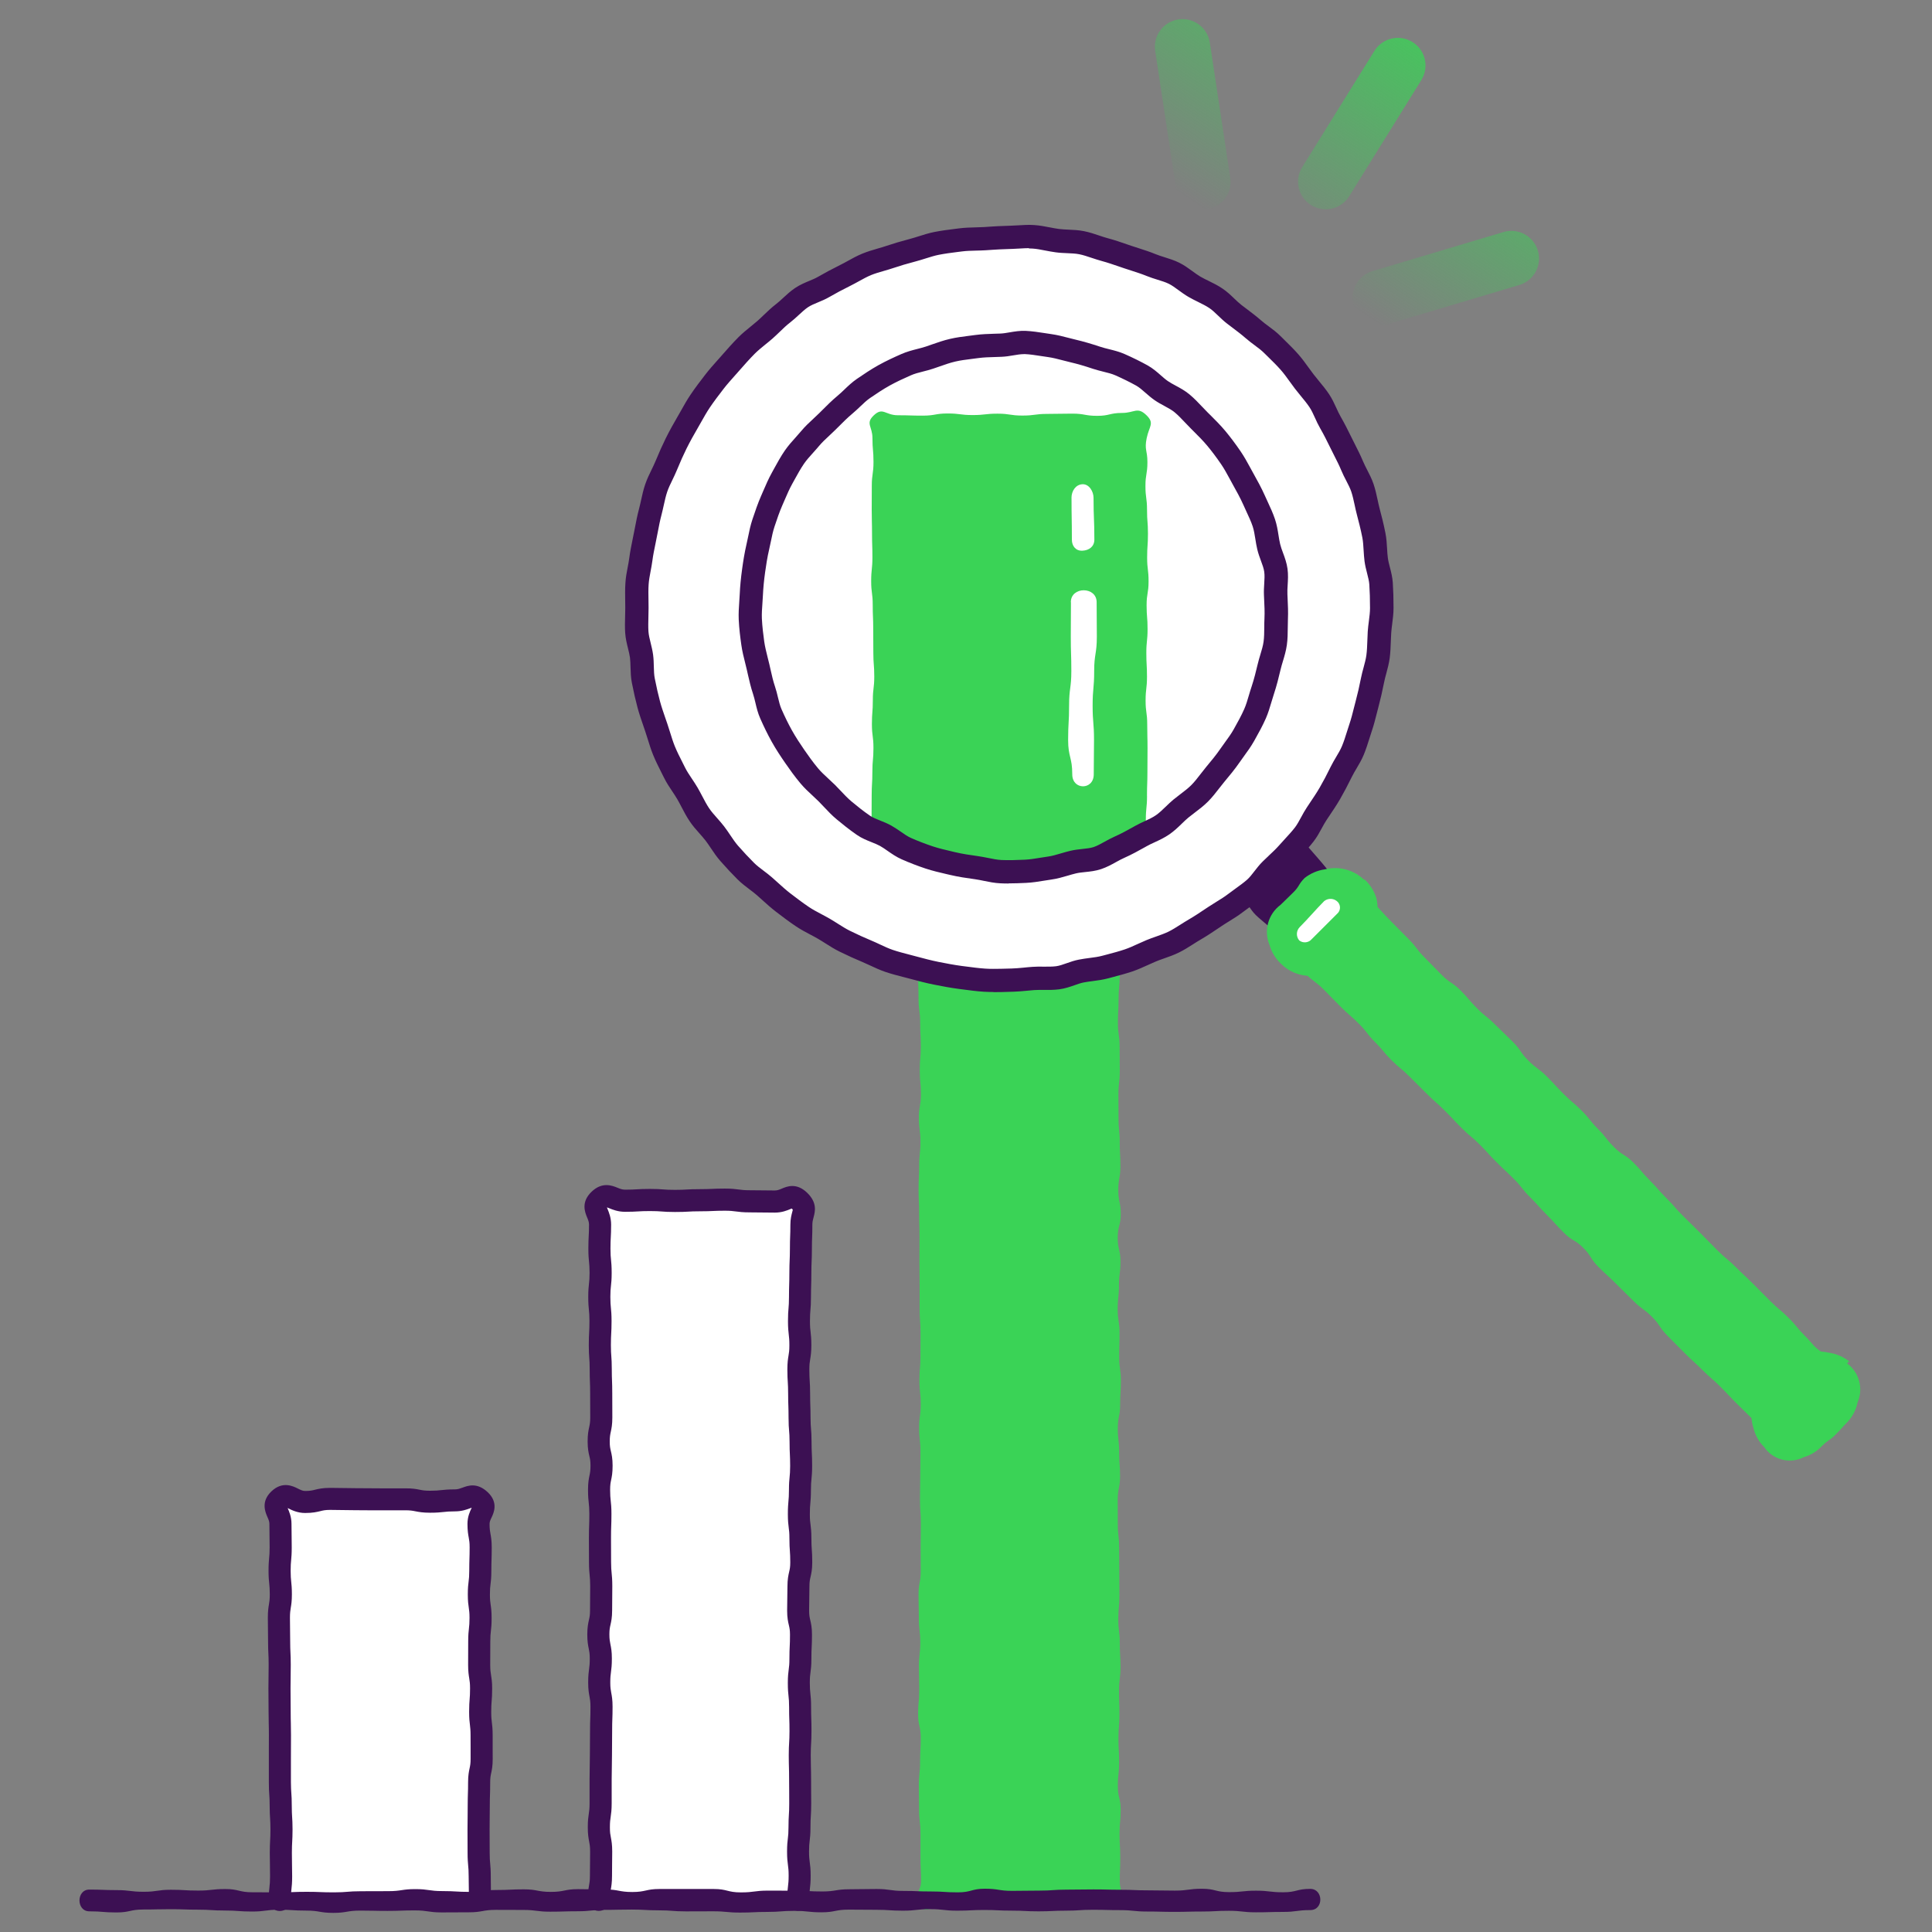
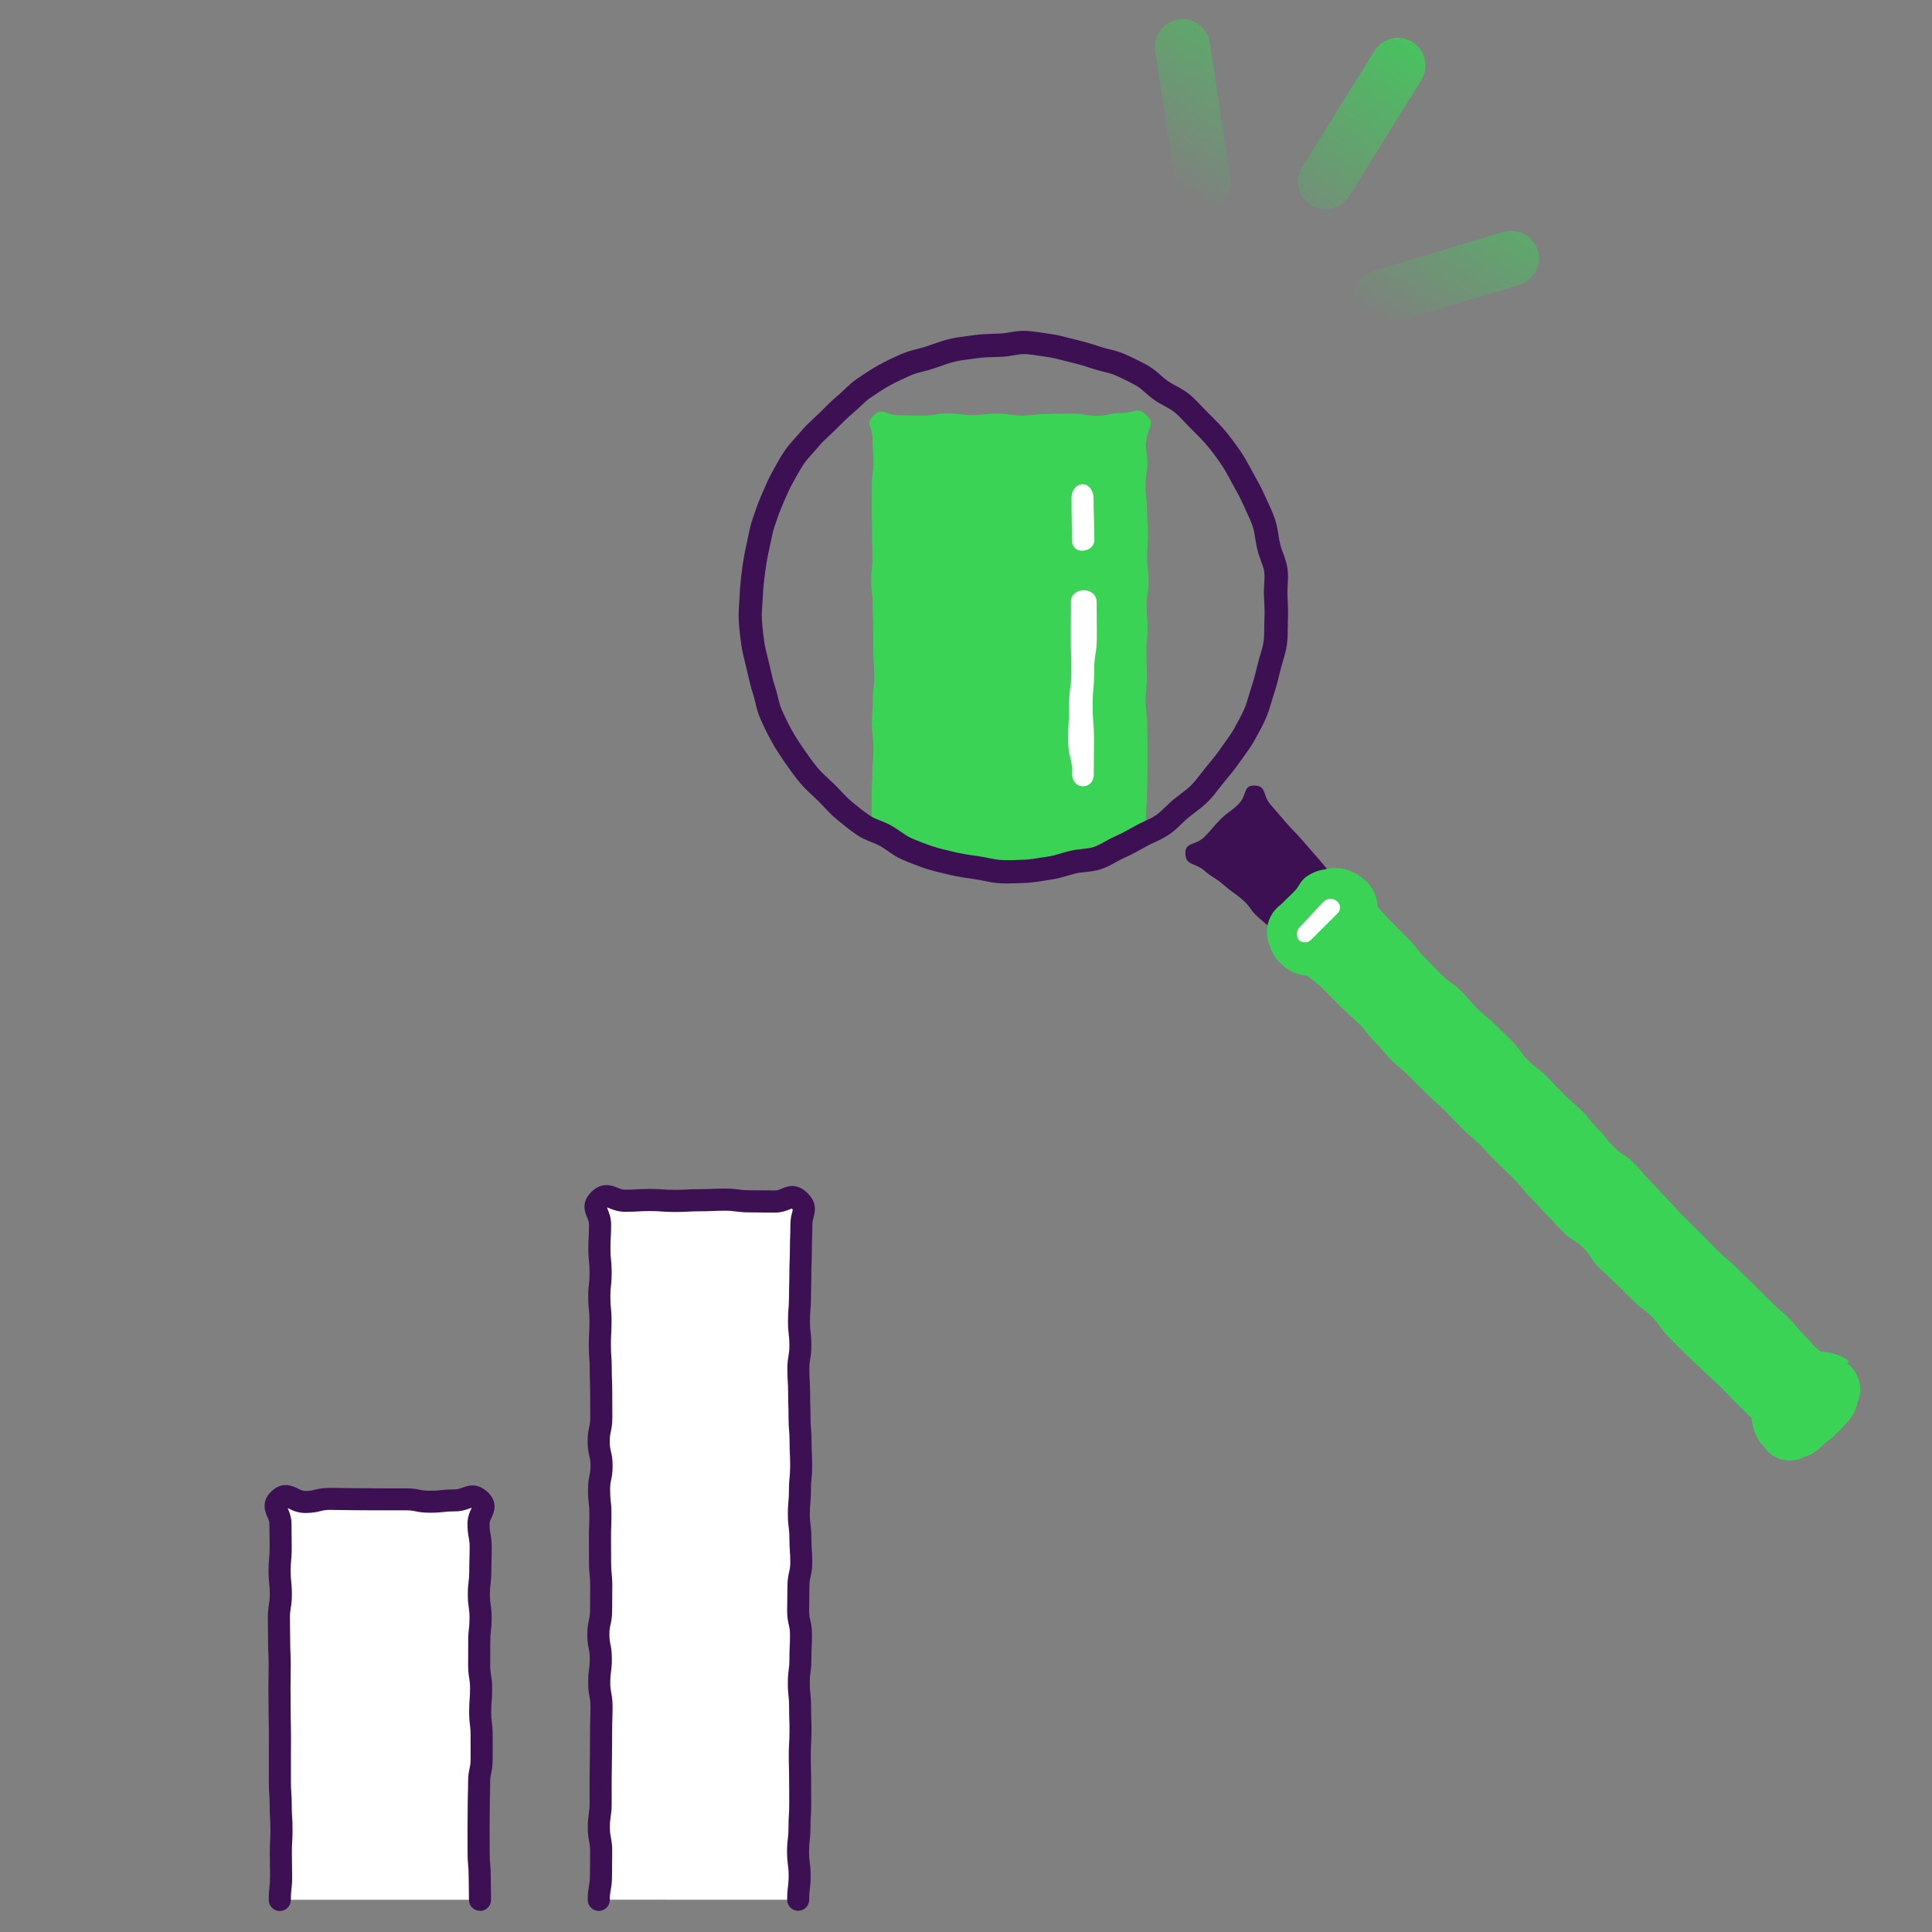
<svg xmlns="http://www.w3.org/2000/svg" xmlns:xlink="http://www.w3.org/1999/xlink" id="uuid-13ecf5b1-3146-4a90-84ea-1c8a49da183d" viewBox="0 0 500 500">
  <rect x="0" y="0" width="500" height="500" fill="#808080" stroke="none" />
  <defs>
    <linearGradient id="uuid-3b81a0a6-705b-435b-ab64-4dac7055b2c1" x1="329.94" y1="66.16" x2="375.72" y2="-3.42" gradientUnits="userSpaceOnUse">
      <stop offset="0" stop-color="#3ad356" stop-opacity="0" />
      <stop offset="1" stop-color="#3ad356" />
    </linearGradient>
    <linearGradient id="uuid-fcbafa7c-e5e4-4a19-a1a5-47404941d99d" x1="298.31" y1="45.35" x2="344.09" y2="-24.23" xlink:href="#uuid-3b81a0a6-705b-435b-ab64-4dac7055b2c1" />
    <linearGradient id="uuid-47455846-7908-4902-870a-59e9098c8768" x1="363.49" y1="88.23" x2="409.27" y2="18.65" xlink:href="#uuid-3b81a0a6-705b-435b-ab64-4dac7055b2c1" />
  </defs>
  <path d="m353.35,236.3c-.1,3.1-2.19,2.29-4.38,4.48s-2.09,2.3-4.28,4.5c-2.19,2.19-1.51,3.89-4.61,3.99s-2.07-2.17-4.42-4.21c-2.35-2.04-2.83-1.47-5.18-3.51-2.35-2.03-2.38-2-4.73-4.04s-1.84-2.62-4.19-4.65c-2.35-2.03-2.55-1.81-4.89-3.85-2.35-2.04-2.66-1.68-5.02-3.72s-4.76-1.23-4.88-4.34c-.12-3.11,2.7-2.11,4.89-4.31s2-2.38,4.19-4.57c2.19-2.19,2.54-1.85,4.74-4.05,2.2-2.2,1.03-4.83,4.14-4.71,3.1.11,1.97,2.47,4.01,4.83q2.04,2.35,4.06,4.7c2.03,2.35,2.17,2.24,4.2,4.58,2.04,2.34,2.05,2.34,4.09,4.69,2.04,2.35,1.97,2.41,4.01,4.76,2.04,2.35,1.67,2.73,4.15,4.61,2.68,2.02,4.21,1.71,4.1,4.83Z" fill="#3c1053" />
-   <path d="m289.52,227.82c-2.33-2.23-3.07-.37-6.3-.37-3.23,0-3.23.53-6.46.53-3.23,0-3.23-.69-6.46-.69-3.23,0-3.23.48-6.46.48s-3.23-.37-6.46-.37c-3.23,0-3.23.05-6.46.05-3.24,0-3.24-.06-6.47-.06-3.24,0-3.97-1.8-6.31.43-2.23,2.13-.54,2.91-.54,5.99,0,3.08.44,3.08.44,6.17,0,3.08.34,3.08.34,6.17,0,3.09-.77,3.09-.77,6.17,0,3.08.11,3.08.11,6.17,0,3.08.42,3.08.42,6.16s.16,3.08.16,6.16c0,3.08-.27,3.08-.27,6.17,0,3.09.3,3.09.3,6.17,0,3.09-.52,3.09-.52,6.17,0,3.08.4,3.08.4,6.17,0,3.08-.32,3.08-.32,6.17s-.16,3.08-.16,6.17c0,3.09.15,3.09.15,6.17,0,3.08.09,3.08.09,6.17,0,3.08-.02,3.08-.02,6.17,0,3.09.05,3.09.05,6.17,0,3.09,0,3.09,0,6.17,0,3.08.23,3.08.23,6.17s-.02,3.09-.02,6.17-.26,3.09-.26,6.17c0,3.09.33,3.09.33,6.17,0,3.09-.4,3.09-.4,6.17s.33,3.09.33,6.17c0,3.09-.05,3.09-.05,6.17,0,3.09-.07,3.09-.07,6.17,0,3.09.22,3.09.22,6.17,0,3.08-.05,3.08-.05,6.17s.02,3.09.02,6.17c0,3.08-.56,3.08-.56,6.17,0,3.09.08,3.09.08,6.17,0,3.09.37,3.09.37,6.17,0,3.09-.35,3.09-.35,6.18,0,3.09.08,3.09.08,6.17,0,3.09-.29,3.09-.29,6.18s.68,3.09.68,6.18c0,3.09-.17,3.09-.17,6.18s-.32,3.09-.32,6.18.06,3.09.06,6.18.36,3.09.36,6.18,0,3.09,0,6.18c0,3.09.15,3.09.15,6.19,0,3.09-2.8,4.22-.56,6.37,2.33,2.23,3.4-.22,6.63-.22s3.23.05,6.46.05,3.23-.06,6.46-.06,3.23-.02,6.46-.02,3.23-.24,6.46-.24,3.23.53,6.46.53,3.24-.07,6.47-.07,3.88,1.82,6.22-.41c2.23-2.13.37-2.82.37-5.9,0-3.08.12-3.08.12-6.17,0-3.08-.18-3.08-.18-6.17,0-3.09.29-3.09.29-6.17,0-3.08-.73-3.08-.73-6.17,0-3.08.33-3.08.33-6.16,0-3.08-.17-3.08-.17-6.16s.25-3.08.25-6.17c0-3.09-.1-3.09-.1-6.17,0-3.09.37-3.09.37-6.17s-.18-3.08-.18-6.17c0-3.08-.38-3.08-.38-6.17,0-3.08.29-3.08.29-6.17,0-3.09-.03-3.09-.03-6.17,0-3.08-.05-3.08-.05-6.17,0-3.08-.34-3.08-.34-6.17,0-3.09-.02-3.09-.02-6.17,0-3.09.6-3.09.6-6.17,0-3.08-.23-3.08-.23-6.17s-.35-3.09-.35-6.17c0-3.09.6-3.09.6-6.17,0-3.09.19-3.09.19-6.17,0-3.09-.43-3.09-.43-6.17,0-3.09.09-3.09.09-6.17,0-3.09-.48-3.09-.48-6.17,0-3.09.33-3.09.33-6.17,0-3.09.39-3.09.39-6.17,0-3.08-.71-3.08-.71-6.17s.78-3.09.78-6.17c0-3.08-.63-3.08-.63-6.17,0-3.09.54-3.09.54-6.17,0-3.09-.17-3.09-.17-6.17,0-3.09-.31-3.09-.31-6.18,0-3.09-.03-3.09-.03-6.17,0-3.09.35-3.09.35-6.18,0-3.09-.04-3.09-.04-6.18,0-3.09-.44-3.09-.44-6.18s.17-3.09.17-6.18.29-3.09.29-6.18.28-3.09.28-6.18c0-3.09-.33-3.09-.33-6.18,0-3.09-.69-3.17-.07-6.2s2.1-3.87-.13-6.01Z" fill="#3ad356" />
  <path d="m206.58,491.66c0-3.12.38-3.12.38-6.24,0-3.12-.42-3.12-.42-6.23,0-3.12.37-3.12.37-6.24,0-3.12.2-3.12.2-6.24,0-3.12-.03-3.12-.03-6.24,0-3.12-.09-3.12-.09-6.24,0-3.12.18-3.12.18-6.24,0-3.12-.1-3.12-.1-6.24,0-3.12-.33-3.12-.33-6.24,0-3.12.4-3.12.4-6.24,0-3.12.15-3.12.15-6.24,0-3.12-.74-3.12-.74-6.24,0-3.12.08-3.12.08-6.24,0-3.12.73-3.12.73-6.24,0-3.12-.22-3.12-.22-6.24,0-3.12-.4-3.12-.4-6.23s.28-3.12.28-6.24c0-3.12.31-3.12.31-6.24,0-3.12-.16-3.12-.16-6.24,0-3.12-.26-3.12-.26-6.24,0-3.12-.11-3.12-.11-6.24,0-3.12-.2-3.12-.2-6.24s.53-3.12.53-6.24c0-3.12-.36-3.12-.36-6.24,0-3.12.25-3.12.25-6.24,0-3.12.1-3.12.1-6.24,0-3.12.14-3.12.14-6.24,0-3.13.12-3.13.12-6.25,0-3.13,1.77-4.02-.48-6.2-2.32-2.25-3.17.21-6.4.21s-3.23-.07-6.46-.07c-3.23,0-3.23-.43-6.46-.43-3.23,0-3.23.16-6.46.16-3.23,0-3.23.18-6.46.18-3.23,0-3.23-.24-6.46-.24-3.24,0-3.24.19-6.47.19-3.24,0-4.33-2.5-6.66-.26-2.25,2.16.22,3.32.22,6.43s-.17,3.12-.17,6.23c0,3.12.31,3.12.31,6.24,0,3.12-.34,3.12-.34,6.24,0,3.12.31,3.12.31,6.24,0,3.12-.17,3.12-.17,6.24s.23,3.12.23,6.24c0,3.12.12,3.12.12,6.24,0,3.12.02,3.12.02,6.24,0,3.12-.67,3.12-.67,6.24,0,3.12.74,3.12.74,6.24,0,3.12-.64,3.12-.64,6.24,0,3.12.34,3.12.34,6.24s-.11,3.12-.11,6.24c0,3.12.02,3.12.02,6.24,0,3.12.31,3.12.31,6.23,0,3.12-.04,3.12-.04,6.24,0,3.12-.71,3.12-.71,6.24,0,3.12.65,3.12.65,6.24,0,3.12-.41,3.12-.41,6.24,0,3.12.59,3.12.59,6.24,0,3.12-.11,3.12-.11,6.24s-.04,3.12-.04,6.24c0,3.12-.08,3.12-.08,6.24s0,3.12,0,6.24c0,3.12-.46,3.12-.46,6.24s.6,3.12.6,6.24c0,3.13-.05,3.13-.05,6.25,0,3.13-.57,3.13-.57,6.25" fill="#fff" />
  <path d="m206.58,494.52c-1.58,0-2.86-1.28-2.86-2.86,0-1.73.11-2.65.21-3.46.09-.74.17-1.39.17-2.78s-.08-2-.18-2.74c-.11-.82-.23-1.75-.23-3.49s.11-2.65.21-3.46c.09-.75.16-1.39.16-2.78,0-1.65.05-2.47.1-3.3.05-.73.09-1.47.09-2.94,0-1.55,0-2.32-.01-3.09,0-.79-.02-1.57-.02-3.14s-.02-2.28-.04-3.03c-.02-.8-.05-1.6-.05-3.2s.05-2.46.1-3.29c.04-.74.09-1.48.09-2.95s-.02-2.27-.05-3.03c-.03-.8-.05-1.6-.05-3.21,0-1.41-.07-2.06-.15-2.82-.09-.8-.18-1.71-.18-3.42s.12-2.67.23-3.48c.1-.74.18-1.38.18-2.75,0-1.63.04-2.44.08-3.26.04-.74.07-1.49.07-2.98,0-1.22-.13-1.77-.29-2.46-.2-.84-.45-1.89-.45-3.78,0-1.59.02-2.39.04-3.19.02-.76.04-1.53.04-3.05,0-1.89.25-2.94.44-3.78.16-.69.29-1.24.29-2.46,0-1.46-.05-2.19-.1-2.92-.06-.82-.12-1.66-.12-3.32,0-1.38-.08-2.01-.18-2.75-.1-.82-.22-1.74-.22-3.48s.08-2.55.15-3.38c.07-.74.13-1.43.13-2.86,0-1.7.09-2.6.17-3.4.07-.73.14-1.42.14-2.83,0-1.49-.04-2.23-.07-2.98-.04-.82-.08-1.63-.08-3.27,0-1.44-.06-2.14-.12-2.88-.07-.82-.14-1.68-.14-3.36,0-1.51-.03-2.27-.05-3.02-.03-.81-.06-1.61-.06-3.22,0-1.47-.05-2.2-.09-2.94-.05-.83-.11-1.65-.11-3.31,0-1.8.16-2.75.3-3.6.12-.71.22-1.32.22-2.65,0-1.4-.07-2.04-.16-2.79-.09-.81-.2-1.73-.2-3.45s.07-2.53.14-3.35c.06-.74.12-1.44.12-2.89,0-1.61.03-2.41.05-3.21.02-.76.05-1.52.05-3.03,0-1.62.04-2.44.07-3.25.03-.75.07-1.5.07-3,0-1.62.03-2.43.06-3.23.03-.75.06-1.51.06-3.02s.29-2.56.5-3.35c.05-.17.1-.38.13-.53-.05-.06-.13-.15-.24-.26-.02-.02-.04-.03-.05-.05-.1.04-.2.09-.31.13-.88.37-2.21.93-4.06.93-1.64,0-2.47-.02-3.29-.03-.79-.02-1.59-.03-3.17-.03-1.8,0-2.76-.13-3.61-.24-.77-.1-1.43-.19-2.85-.19-1.55,0-2.32.04-3.09.07-.84.04-1.68.08-3.37.08-1.53,0-2.3.04-3.07.09-.85.05-1.69.09-3.39.09s-2.6-.06-3.44-.13c-.78-.06-1.51-.11-3.02-.11s-2.3.04-3.07.09c-.85.05-1.7.1-3.4.1-1.83,0-3.19-.56-4.1-.93-.16-.06-.35-.14-.51-.2-.02.01-.03.03-.05.04.05.13.11.27.16.4.36.89.91,2.23.91,4.01,0,1.64-.05,2.45-.09,3.27-.04.74-.08,1.48-.08,2.96s.07,2.11.14,2.84c.08.8.17,1.7.17,3.4s-.1,2.62-.19,3.42c-.08.76-.15,1.41-.15,2.81s.07,2.11.14,2.84c.08.8.17,1.7.17,3.4s-.05,2.46-.09,3.28c-.04.74-.08,1.48-.08,2.96s.05,2.16.11,2.91c.06.82.12,1.66.12,3.33,0,1.5.03,2.25.06,3.01.03.81.06,1.62.06,3.23s0,2.33.01,3.1c0,.78.01,1.57.01,3.14,0,1.86-.21,2.85-.4,3.72-.15.71-.27,1.26-.27,2.52s.13,1.77.29,2.46c.2.84.45,1.89.45,3.78s-.2,2.83-.38,3.7c-.15.71-.26,1.27-.26,2.54,0,1.4.07,2.05.15,2.81.09.8.19,1.72.19,3.43,0,1.61-.03,2.41-.06,3.22-.03.75-.05,1.51-.05,3.02s0,2.33.01,3.1c0,.78.01,1.57.01,3.14,0,1.41.07,2.1.14,2.83.08.8.17,1.7.17,3.4,0,1.58-.01,2.36-.02,3.15,0,.77-.02,1.54-.02,3.09,0,1.88-.24,2.92-.43,3.76-.16.7-.28,1.24-.28,2.48s.12,1.83.26,2.54c.18.87.38,1.85.38,3.7,0,1.75-.12,2.67-.23,3.49-.1.74-.18,1.38-.18,2.75,0,1.29.11,1.87.24,2.59.16.85.35,1.82.35,3.65,0,1.61-.03,2.42-.06,3.22-.03.76-.05,1.51-.05,3.02s-.01,2.37-.02,3.16c-.01.77-.02,1.54-.02,3.08s-.02,2.4-.04,3.2c-.02.76-.04,1.52-.04,3.05v6.24c0,1.77-.14,2.71-.26,3.54-.11.73-.2,1.35-.2,2.71s.11,1.86.25,2.59c.16.86.35,1.83.35,3.66,0,1.59-.01,2.38-.03,3.17-.01.77-.02,1.54-.02,3.08,0,1.82-.18,2.78-.33,3.64-.13.73-.24,1.31-.24,2.62,0,1.58-1.28,2.86-2.86,2.86s-2.86-1.28-2.86-2.86c0-1.82.18-2.78.33-3.64.13-.73.24-1.31.24-2.62,0-1.59.01-2.38.03-3.17.01-.77.02-1.54.02-3.08,0-1.29-.11-1.86-.25-2.59-.16-.86-.35-1.83-.35-3.66s.14-2.71.26-3.54c.11-.73.2-1.35.2-2.71v-6.24c0-1.6.02-2.4.04-3.2.02-.76.04-1.52.04-3.05s.01-2.37.02-3.16c.01-.77.02-1.54.02-3.08s.03-2.42.06-3.22c.03-.76.05-1.51.05-3.02,0-1.29-.11-1.87-.24-2.59-.16-.85-.35-1.82-.35-3.65s.12-2.67.23-3.49c.1-.74.18-1.38.18-2.75,0-1.27-.12-1.83-.26-2.54-.18-.87-.38-1.85-.38-3.7s.24-2.92.43-3.76c.16-.7.28-1.24.28-2.48,0-1.58.01-2.36.02-3.15,0-.77.02-1.54.02-3.09,0-1.41-.07-2.1-.14-2.83-.08-.8-.17-1.7-.17-3.4,0-1.55,0-2.33-.01-3.1,0-.78-.01-1.57-.01-3.14s.03-2.41.06-3.22c.03-.75.05-1.51.05-3.02,0-1.4-.07-2.05-.15-2.81-.09-.8-.19-1.72-.19-3.43,0-1.85.2-2.83.38-3.7.15-.71.26-1.27.26-2.54s-.13-1.77-.29-2.46c-.2-.84-.45-1.89-.45-3.78s.21-2.85.4-3.72c.15-.71.27-1.26.27-2.52,0-1.55,0-2.33-.01-3.1,0-.78-.01-1.57-.01-3.14s-.03-2.25-.06-3.01c-.03-.81-.06-1.62-.06-3.23,0-1.45-.05-2.16-.11-2.91-.06-.82-.12-1.66-.12-3.33s.05-2.46.09-3.28c.04-.74.08-1.48.08-2.96s-.07-2.11-.14-2.84c-.08-.8-.17-1.7-.17-3.4s.1-2.62.19-3.43c.08-.75.15-1.41.15-2.81s-.07-2.11-.14-2.84c-.08-.8-.17-1.7-.17-3.4s.05-2.45.09-3.27c.04-.74.08-1.48.08-2.96,0-.65-.21-1.18-.49-1.84-.57-1.39-1.63-3.98,1.14-6.65,2.76-2.66,5.33-1.61,6.71-1.05.69.28,1.23.5,1.94.5,1.54,0,2.3-.04,3.07-.09.85-.05,1.7-.1,3.4-.1s2.6.06,3.44.13c.78.06,1.51.11,3.02.11s2.3-.04,3.07-.09c.85-.05,1.69-.09,3.39-.09,1.55,0,2.32-.04,3.09-.07.84-.04,1.68-.08,3.36-.08,1.81,0,2.76.13,3.61.24.77.1,1.43.19,2.85.19,1.64,0,2.47.02,3.29.03.79.02,1.59.03,3.17.03.7,0,1.2-.21,1.83-.48,1.32-.56,3.79-1.6,6.56,1.07,2.66,2.58,2.06,4.85,1.66,6.36-.17.62-.31,1.16-.31,1.89,0,1.62-.03,2.43-.06,3.23-.03.75-.06,1.51-.06,3.02,0,1.62-.04,2.44-.07,3.25-.03.75-.07,1.5-.07,3,0,1.61-.03,2.41-.05,3.21-.02.76-.05,1.52-.05,3.03,0,1.68-.07,2.53-.14,3.35-.06.74-.12,1.44-.12,2.89s.07,2.04.16,2.79c.09.81.2,1.73.2,3.45s-.16,2.76-.3,3.6c-.12.71-.22,1.32-.22,2.65,0,1.47.05,2.2.09,2.94.05.83.11,1.65.11,3.31,0,1.51.03,2.27.05,3.02.03.81.06,1.61.06,3.22,0,1.44.06,2.14.12,2.88.07.82.14,1.68.14,3.36,0,1.49.04,2.23.07,2.98.04.82.08,1.63.08,3.27s-.09,2.6-.17,3.4c-.07.73-.14,1.42-.14,2.83,0,1.69-.08,2.55-.15,3.38-.07.74-.13,1.43-.13,2.86s.08,2.01.18,2.75c.1.82.22,1.74.22,3.48,0,1.46.05,2.19.1,2.92.06.82.12,1.66.12,3.32,0,1.89-.25,2.94-.44,3.78-.16.69-.29,1.24-.29,2.46,0,1.59-.02,2.39-.04,3.19-.02.76-.04,1.53-.04,3.05,0,1.22.13,1.77.29,2.46.2.84.45,1.89.45,3.78,0,1.63-.04,2.44-.08,3.26-.04.74-.07,1.49-.07,2.98,0,1.74-.12,2.67-.23,3.48-.1.74-.18,1.38-.18,2.75s.07,2.06.15,2.82c.09.8.18,1.71.18,3.42,0,1.51.02,2.27.05,3.03.03.8.05,1.6.05,3.21s-.05,2.46-.1,3.29c-.04.74-.09,1.48-.09,2.95s.02,2.28.04,3.04c.02.8.05,1.6.05,3.2s0,2.32.01,3.09c0,.79.02,1.57.02,3.14,0,1.65-.05,2.47-.1,3.3-.05.73-.09,1.47-.09,2.94,0,1.73-.11,2.65-.21,3.46-.09.75-.16,1.39-.16,2.78s.08,2,.18,2.74c.11.82.24,1.75.24,3.5s-.11,2.65-.21,3.46c-.09.74-.17,1.39-.17,2.77,0,1.58-1.28,2.86-2.86,2.86Z" fill="#3c1053" />
  <path d="m124.22,491.66c0-3.04-.07-3.04-.07-6.08,0-3.04-.28-3.04-.28-6.07,0-3.04-.03-3.04-.03-6.08,0-3.04.05-3.04.05-6.07s.1-3.04.1-6.08c0-3.04.66-3.04.66-6.08,0-3.04-.02-3.04-.02-6.08s-.37-3.04-.37-6.08.25-3.04.25-6.08c0-3.04-.5-3.04-.5-6.08,0-3.04.02-3.04.02-6.08,0-3.04.35-3.04.35-6.08,0-3.04-.44-3.04-.44-6.08,0-3.04.37-3.04.37-6.09s.09-3.04.09-6.09c0-3.05-.56-3.05-.56-6.1,0-3.05,2.64-4.05.42-6.14-2.35-2.22-3.27.05-6.5.05-3.23,0-3.23.35-6.46.35-3.23,0-3.23-.63-6.46-.63-3.23,0-3.23.01-6.46.01-3.23,0-3.23-.04-6.46-.04-3.23,0-3.23-.07-6.46-.07-3.24,0-3.24.8-6.47.8-3.24,0-4.38-2.92-6.74-.71-2.22,2.08.34,3.33.34,6.37,0,3.04.06,3.04.06,6.07,0,3.04-.28,3.04-.28,6.08,0,3.04.32,3.04.32,6.07s-.5,3.04-.5,6.08c0,3.04.06,3.04.06,6.08,0,3.04.15,3.04.15,6.08,0,3.04-.05,3.04-.05,6.08s.03,3.04.03,6.08c0,3.04.08,3.04.08,6.08s-.02,3.04-.02,6.08.01,3.04.01,6.08c0,3.04.21,3.04.21,6.08s.2,3.04.2,6.09c0,3.04-.18,3.04-.18,6.09,0,3.05.07,3.05.07,6.1s-.34,3.05-.34,6.1" fill="#fff" />
  <path d="m124.22,494.52c-1.58,0-2.86-1.28-2.86-2.86,0-1.49-.02-2.23-.03-2.98-.02-.78-.04-1.55-.04-3.1,0-1.39-.06-2.06-.13-2.78-.07-.77-.15-1.65-.15-3.3,0-1.51,0-2.26-.01-3.02,0-.77-.01-1.53-.01-3.06s.01-2.31.03-3.09c.01-.75.02-1.49.02-2.99,0-1.57.03-2.35.05-3.14.03-.74.05-1.47.05-2.94,0-1.82.22-2.83.39-3.64.15-.68.26-1.22.26-2.43,0-1.51,0-2.27,0-3.02,0-.76-.01-1.53-.01-3.06,0-1.35-.08-1.97-.16-2.69-.1-.79-.21-1.69-.21-3.39s.07-2.47.13-3.27c.06-.72.11-1.41.11-2.81,0-1.29-.1-1.89-.21-2.58-.13-.82-.29-1.75-.29-3.5,0-1.53,0-2.3.01-3.06,0-.76.01-1.51.01-3.02,0-1.68.1-2.58.19-3.36.08-.73.15-1.36.15-2.71s-.09-1.92-.19-2.63c-.12-.81-.25-1.73-.25-3.46s.11-2.6.21-3.39c.09-.72.16-1.35.16-2.69,0-1.57.03-2.35.05-3.13.02-.74.05-1.48.05-2.95,0-1.26-.1-1.82-.23-2.53-.15-.83-.33-1.78-.33-3.56,0-1.87.64-3.22,1.07-4.12.01-.02.02-.04.03-.07-.13.05-.29.1-.42.15-.86.32-2.15.8-3.91.8-1.46,0-2.14.07-2.92.16-.83.09-1.77.19-3.54.19-1.89,0-2.89-.2-3.78-.37-.75-.15-1.34-.26-2.68-.26h-6.46c-1.63.01-2.45,0-3.27,0-.8-.01-1.6-.02-3.19-.02s-2.47-.02-3.29-.04c-.79-.02-1.58-.04-3.17-.04-1.27,0-1.84.14-2.55.32-.87.21-1.96.48-3.92.48s-3.46-.73-4.42-1.22c-.03-.02-.07-.04-.11-.05,0,0,0,.02.01.03.39.9.98,2.26.98,4.05,0,1.49.02,2.23.03,2.98.02.77.03,1.55.03,3.1,0,1.65-.08,2.53-.15,3.31-.07.71-.13,1.39-.13,2.77s.07,2.01.14,2.74c.08.78.18,1.67.18,3.33,0,1.75-.15,2.68-.29,3.5-.11.69-.21,1.29-.21,2.58,0,1.49.02,2.23.03,2.98.02.77.03,1.55.03,3.1,0,1.45.04,2.18.07,2.9.04.8.08,1.59.08,3.18s-.01,2.32-.03,3.09c-.01.75-.03,1.5-.03,2.99s0,2.26.02,3.01c0,.77.02,1.54.02,3.07s.02,2.22.04,2.97c.02.78.04,1.56.04,3.12s0,2.3-.01,3.06c0,.76-.01,1.51-.01,3.02v6.08c.01,1.42.06,2.13.11,2.85.06.81.11,1.62.11,3.24,0,1.43.05,2.14.09,2.85.05.81.11,1.62.11,3.23s-.05,2.41-.09,3.21c-.04.72-.08,1.44-.08,2.88s.02,2.24.03,2.98c.02.78.04,1.56.04,3.12,0,1.68-.1,2.58-.19,3.37-.08.73-.15,1.36-.15,2.73,0,1.58-1.28,2.86-2.86,2.86s-2.86-1.28-2.86-2.86c0-1.68.1-2.58.19-3.37.08-.73.15-1.36.15-2.73,0-1.49-.02-2.24-.03-2.98-.02-.78-.04-1.56-.04-3.11s.05-2.41.09-3.21c.04-.72.08-1.44.08-2.88s-.05-2.14-.09-2.85c-.05-.81-.11-1.62-.11-3.23,0-1.42-.05-2.13-.1-2.85-.06-.81-.11-1.62-.11-3.24v-6.08c-.01-1.53,0-2.3,0-3.06,0-.76.01-1.51.01-3.02s-.02-2.23-.04-2.97c-.02-.78-.04-1.56-.04-3.12s0-2.26-.02-3.01c0-.77-.02-1.54-.02-3.07s.01-2.32.03-3.09c.01-.75.03-1.5.03-2.99s-.04-2.18-.07-2.9c-.04-.8-.08-1.59-.08-3.18,0-1.49-.02-2.23-.03-2.98-.02-.78-.03-1.55-.03-3.1,0-1.75.15-2.68.29-3.5.11-.69.21-1.29.21-2.58,0-1.37-.07-2-.14-2.74-.08-.78-.18-1.67-.18-3.33s.08-2.53.15-3.31c.07-.71.13-1.39.13-2.77,0-1.49-.02-2.23-.03-2.98-.02-.77-.03-1.55-.03-3.1,0-.61-.22-1.13-.51-1.78-.57-1.31-1.74-4.03,1.07-6.67,2.84-2.67,5.54-1.33,6.83-.68.78.39,1.25.61,1.87.61,1.27,0,1.84-.14,2.55-.32.87-.21,1.95-.48,3.92-.48,1.65,0,2.47.02,3.3.04.79.02,1.58.04,3.16.04s2.45.01,3.27.02c.8.01,1.6.02,3.19.02h6.46c1.89-.01,2.9.18,3.78.36.75.15,1.34.26,2.68.26,1.46,0,2.14-.07,2.92-.16.83-.09,1.77-.19,3.54-.19.73,0,1.25-.2,1.92-.44,1.43-.53,3.8-1.42,6.55,1.17,2.84,2.68,1.54,5.4.99,6.56-.33.69-.51,1.11-.51,1.66,0,1.26.1,1.82.23,2.53.15.83.33,1.78.33,3.56,0,1.57-.03,2.35-.05,3.13-.02.74-.05,1.48-.05,2.96,0,1.7-.11,2.6-.21,3.39-.09.72-.16,1.35-.16,2.69s.09,1.92.19,2.63c.12.81.25,1.73.25,3.46s-.1,2.58-.19,3.36c-.08.73-.15,1.36-.15,2.71,0,1.53,0,2.3-.01,3.06,0,.76-.01,1.51-.01,3.02,0,1.29.1,1.89.21,2.58.13.82.29,1.75.29,3.5,0,1.64-.07,2.47-.13,3.27-.06.72-.11,1.41-.11,2.81s.08,1.97.16,2.69c.1.79.21,1.69.21,3.39,0,1.51,0,2.27,0,3.02,0,.76.01,1.53.01,3.06,0,1.82-.21,2.79-.39,3.64-.15.68-.26,1.22-.26,2.44,0,1.57-.03,2.35-.05,3.14-.03.74-.05,1.47-.05,2.94s-.01,2.31-.03,3.08c-.01.75-.02,1.5-.02,2.99s0,2.26.01,3.02c0,.77.01,1.53.01,3.06,0,1.39.06,2.06.13,2.78.07.77.15,1.65.15,3.3,0,1.49.02,2.23.03,2.97.02.78.04,1.55.04,3.11s-1.28,2.86-2.86,2.86Z" fill="#3c1053" />
-   <path d="m339.1,488.84c-3.51,0-3.51.88-7.01.88-3.51,0-3.51-.41-7.01-.41-3.51,0-3.51.37-7.01.37-3.51,0-3.51-.87-7.01-.87-3.51,0-3.51.48-7.02.48-3.51,0-3.51-.07-7.02-.07-3.51,0-3.51-.15-7.02-.15-3.51,0-3.51-.09-7.01-.09-3.51,0-3.51.06-7.01.06-3.51,0-3.51.25-7.02.25s-3.51.06-7.02.06c-3.51,0-3.51-.55-7.02-.55-3.51,0-3.51.94-7.02.94-3.51,0-3.51-.23-7.02-.23-3.51,0-3.51-.14-7.02-.14-3.51,0-3.51-.5-7.02-.5-3.51,0-3.51.07-7.02.07-3.51,0-3.51.57-7.02.57-3.51,0-3.51-.2-7.02-.2-3.51,0-3.51-.02-7.02-.02s-3.51.46-7.02.46-3.51-.88-7.02-.88-3.51,0-7.02,0-3.51,0-7.02,0c-3.51,0-3.51.78-7.02.78-3.51,0-3.51-.66-7.02-.66-3.51,0-3.51-.08-7.02-.08s-3.51.71-7.02.71c-3.51,0-3.51-.66-7.03-.66-3.51,0-3.51.17-7.02.17-3.51,0-3.51.49-7.02.49-3.51,0-3.51-.21-7.02-.21-3.51,0-3.51-.51-7.02-.51-3.51,0-3.51.53-7.02.53-3.51,0-3.51.02-7.03.02-3.51,0-3.51.29-7.02.29-3.51,0-3.51-.14-7.03-.14-3.51,0-3.51.14-7.03.14-3.51,0-3.51-.02-7.03-.02-3.51,0-3.51-.84-7.03-.84-3.51,0-3.51.4-7.03.4-3.51,0-3.51-.21-7.03-.21-3.52,0-3.52.52-7.03.52-3.52,0-3.52-.43-7.04-.43-3.52,0-3.52-.14-7.04-.14-3.4,0-3.41,5.63,0,5.63s3.51.29,7.01.29,3.51-.76,7.01-.76,3.51-.08,7.01-.08,3.51.12,7.01.12,3.51.22,7.02.22,3.51.26,7.02.26,3.51-.46,7.02-.46,3.51.22,7.01.22,3.51.59,7.01.59,3.51-.59,7.02-.59,3.51.08,7.02.08,3.51-.13,7.02-.13,3.51.52,7.02.52,3.51-.03,7.02-.03,3.51-.63,7.02-.63,3.51.02,7.02.02,3.51.45,7.02.45,3.51-.11,7.02-.11,3.51-.36,7.02-.36,3.51-.08,7.02-.08,3.51.2,7.02.2,3.51.27,7.02.27,3.51-.02,7.02-.02,3.51.33,7.02.33,3.51-.17,7.02-.17,3.51-.27,7.02-.27,3.51.37,7.02.37,3.51-.69,7.02-.69,3.51.04,7.03.04,3.51.23,7.02.23,3.51-.4,7.02-.4,3.51.4,7.02.4,3.51-.18,7.02-.18,3.51.17,7.02.17,3.51.18,7.03.18,3.51-.17,7.02-.17,3.51-.23,7.03-.23,3.51.09,7.03.09,3.51.36,7.03.36,3.51.09,7.03.09,3.51-.09,7.03-.09,3.51-.19,7.03-.19,3.52.39,7.03.39,3.52-.1,7.04-.1,3.52-.47,7.04-.47,3.41-5.49,0-5.49Z" fill="#3c1053" />
  <path d="m342.68,54.16c-1.15-.07-2.31-.41-3.36-1.07-3.36-2.08-4.39-6.49-2.3-9.85l18.67-30.06c2.09-3.36,6.49-4.39,9.85-2.3,3.36,2.08,4.39,6.49,2.3,9.85l-18.67,30.06c-1.43,2.3-3.96,3.51-6.49,3.37Z" fill="url(#uuid-3b81a0a6-705b-435b-ab64-4dac7055b2c1)" />
  <path d="m310.91,54.23c-3.31-.19-6.15-2.67-6.66-6.07l-5.29-34.99c-.59-3.91,2.1-7.55,6-8.14,3.91-.59,7.55,2.1,8.14,6l5.29,34.99c.59,3.91-2.1,7.55-6,8.14-.5.08-.99.1-1.48.07Z" fill="url(#uuid-fcbafa7c-e5e4-4a19-a1a5-47404941d99d)" />
  <path d="m356.83,84.17c-2.92-.16-5.57-2.13-6.45-5.1-1.13-3.79,1.02-7.77,4.81-8.9l33.91-10.12c3.78-1.13,7.77,1.02,8.9,4.81,1.13,3.79-1.02,7.77-4.81,8.9l-33.91,10.12c-.82.24-1.64.34-2.45.29Z" fill="url(#uuid-47455846-7908-4902-870a-59e9098c8768)" />
-   <path d="m329.29,89.15c-1.5-1.49-3.35-2.59-4.91-3.96s-3.29-2.6-4.94-3.87c-1.65-1.27-3.03-2.99-4.76-4.15s-3.75-1.94-5.56-2.98-3.4-2.57-5.28-3.5c-1.88-.93-4.02-1.33-5.95-2.13-1.93-.8-3.96-1.37-5.94-2.04-1.98-.67-3.95-1.39-5.98-1.93-2.02-.54-3.99-1.4-6.04-1.81s-4.21-.26-6.29-.53-4.14-.86-6.22-1c-2.09-.13-4.2.18-6.3.18s-4.17.21-6.26.34-4.19.04-6.28.32-4.16.51-6.22.92-4.02,1.19-6.05,1.72-4.03,1.1-6.02,1.78c-1.99.67-4.05,1.11-5.99,1.91-1.94.8-3.71,1.95-5.6,2.88s-3.71,1.9-5.54,2.95c-1.82,1.06-3.95,1.59-5.7,2.76s-3.15,2.81-4.83,4.09c-1.68,1.29-3.07,2.83-4.65,4.22-1.58,1.39-3.27,2.59-4.77,4.09-1.5,1.5-2.87,3.07-4.24,4.64s-2.82,3.12-4.1,4.77-2.56,3.34-3.72,5.07c-1.16,1.74-2.14,3.62-3.19,5.42-1.05,1.8-2.08,3.64-3.01,5.52-.93,1.87-1.77,3.8-2.57,5.74-.8,1.93-1.9,3.78-2.57,5.76-.67,1.98-.99,4.09-1.53,6.12s-.9,4.09-1.3,6.15c-.41,2.06-.87,4.1-1.15,6.18-.27,2.08-.85,4.14-.98,6.24-.14,2.1-.03,4.21-.03,6.31s-.16,4.22-.02,6.31.95,4.13,1.22,6.2.05,4.24.46,6.3.86,4.12,1.41,6.15,1.28,4.01,1.95,6,1.21,4.05,2,5.99c.8,1.94,1.8,3.81,2.73,5.7.93,1.89,2.27,3.54,3.33,5.36,1.05,1.82,1.91,3.75,3.08,5.5,1.17,1.75,2.73,3.19,4.02,4.86s2.3,3.52,3.69,5.11,2.81,3.11,4.31,4.61c1.5,1.49,3.32,2.61,4.89,3.98s3.09,2.85,4.74,4.12c1.65,1.27,3.34,2.55,5.08,3.71s3.67,2.04,5.48,3.08c1.81,1.04,3.53,2.3,5.4,3.22,1.88.92,3.79,1.81,5.73,2.61,1.93.8,3.81,1.83,5.79,2.5s4.06,1.15,6.08,1.69,4.07,1.09,6.13,1.5,4.14.81,6.22,1.08,4.18.58,6.28.71c2.09.14,4.22.02,6.31.02s4.19-.34,6.29-.49c2.1-.14,4.23.09,6.31-.18s4.03-1.33,6.09-1.74c2.06-.41,4.18-.49,6.2-1.03s4.07-1.05,6.06-1.72c1.99-.68,3.85-1.66,5.8-2.46s3.99-1.35,5.88-2.28c1.89-.93,3.58-2.18,5.41-3.24,1.83-1.05,3.53-2.22,5.29-3.4,1.75-1.17,3.6-2.15,5.27-3.45s3.45-2.42,5.03-3.82c1.58-1.39,2.63-3.31,4.14-4.8,1.5-1.49,3.1-2.85,4.48-4.42s2.89-3.07,4.16-4.73,2.08-3.67,3.24-5.41c1.16-1.74,2.36-3.46,3.41-5.27,1.05-1.81,2.01-3.67,2.93-5.54.92-1.88,2.21-3.61,3.01-5.54.8-1.93,1.35-3.98,2.02-5.97.67-1.98,1.12-4.04,1.66-6.06.54-2.02,1-4.06,1.41-6.12s1.16-4.06,1.43-6.14c.27-2.08.23-4.2.37-6.29.14-2.09.59-4.19.59-6.29s-.05-4.22-.18-6.31c-.14-2.09-.99-4.12-1.26-6.2-.27-2.09-.18-4.22-.59-6.28s-.92-4.1-1.46-6.13-.83-4.14-1.5-6.14c-.67-2-1.87-3.79-2.67-5.73s-1.8-3.77-2.74-5.66-1.84-3.75-2.9-5.58-1.71-3.88-2.88-5.63-2.61-3.3-3.9-4.97c-1.29-1.67-2.43-3.45-3.82-5.03-1.39-1.58-2.92-3-4.41-4.5Z" fill="#fff" />
-   <path d="m310.45,205.33c1.5-1.5,2.68-3.26,4.01-4.86,1.36-1.63,2.69-3.23,3.87-4.95s2.54-3.38,3.56-5.21c1.02-1.83,2.07-3.69,2.91-5.61.84-1.91,1.31-4.01,1.97-6,.66-1.99,1.18-4.03,1.66-6.07s1.29-4.04,1.58-6.12.16-4.22.26-6.31c.1-2.1-.04-4.19-.14-6.29-.1-2.1.33-4.26.04-6.34s-1.36-4.02-1.85-6.07c-.48-2.05-.59-4.19-1.26-6.19-.67-2-1.65-3.87-2.5-5.8-.85-1.93-1.86-3.75-2.89-5.59s-1.95-3.71-3.15-5.45c-1.18-1.72-2.43-3.42-3.79-5.05-1.33-1.6-2.85-3.07-4.35-4.57s-2.87-3.13-4.47-4.46c-1.63-1.35-3.68-2.12-5.4-3.3-1.72-1.18-3.17-2.89-4.99-3.9s-3.76-1.96-5.67-2.8c-1.91-.84-4.08-1.13-6.06-1.8-1.99-.66-3.99-1.27-6.03-1.75s-4.06-1.13-6.14-1.41-4.17-.7-6.27-.8-4.2.6-6.3.69c-2.1.09-4.18.07-6.27.36s-4.18.47-6.23.95c-2.05.48-4,1.25-6,1.91s-4.12.98-6.05,1.83c-1.93.85-3.85,1.74-5.69,2.76-1.84,1.02-3.6,2.2-5.34,3.4s-3.12,2.82-4.75,4.17c-1.6,1.33-3.05,2.83-4.55,4.33-1.5,1.5-3.15,2.83-4.48,4.43-1.35,1.63-2.9,3.12-4.08,4.84-1.18,1.72-2.18,3.64-3.2,5.46s-1.81,3.82-2.65,5.73c-.84,1.91-1.51,3.93-2.18,5.91-.66,1.99-.96,4.08-1.44,6.12s-.8,4.09-1.09,6.17c-.29,2.08-.5,4.14-.59,6.24s-.37,4.18-.27,6.28.34,4.17.64,6.25.89,4.08,1.36,6.13c.48,2.05.88,4.08,1.55,6.08.67,2,.92,4.14,1.77,6.08s1.76,3.84,2.79,5.69c1.03,1.85,2.19,3.6,3.38,5.34,1.2,1.74,2.43,3.45,3.79,5.07,1.33,1.6,3.01,2.93,4.51,4.43,1.5,1.5,2.87,3.13,4.47,4.46,1.63,1.36,3.29,2.69,5.01,3.86,1.74,1.2,3.91,1.68,5.74,2.7s3.45,2.5,5.36,3.34c1.91.84,3.91,1.61,5.9,2.27,1.99.66,4.07,1.11,6.11,1.59s4.14.78,6.2,1.07,4.15.92,6.25,1.02,4.23.01,6.33-.08c2.1-.1,4.18-.55,6.27-.84s4.06-1.07,6.11-1.55c2.05-.48,4.26-.36,6.26-1.03,2-.67,3.75-1.95,5.69-2.8s3.73-1.86,5.57-2.89c1.85-1.03,3.86-1.71,5.6-2.91s3.1-2.83,4.73-4.19c1.59-1.31,3.37-2.45,4.87-3.96Z" fill="none" />
  <path d="m352.99,242.62c-1.65,1.65-1.67,1.62-3.32,3.27-1.65,1.65-1.38,1.92-3.02,3.56-4.21,4.17-11,4.14-15.17-.07-.02-.02-.03-.03-.05-.05h0c-1.36-1.3-2.36-2.95-2.87-4.76-1.56-3.7-.39-7.99,2.84-10.39,1.65-1.64,1.69-1.6,3.33-3.25,1.65-1.64,1.25-2.04,2.89-3.69,1.51-1.2,3.31-1.97,5.22-2.25,3.65-.92,7.51.11,10.22,2.72l.1-.1c1.4,1.29,2.44,2.93,3.02,4.74.47,1.86.45,3.82-.05,5.67-.62,1.78-1.7,3.36-3.13,4.59Z" fill="#3ad356" />
  <path d="m478.25,367.89c-1.64,1.64-1.55,1.74-3.2,3.38-1.64,1.65-1.94,1.35-3.58,3-1.28,1.36-2.9,2.34-4.69,2.86-3.64,1.84-8.08.65-10.3-2.77l-.03.02c-1.3-1.34-2.22-3.01-2.66-4.83-.58-1.79-.67-3.71-.26-5.55.4-1.89,1.29-3.65,2.59-5.09,1.65-1.65,1.84-1.45,3.48-3.1,1.64-1.65,1.8-1.49,3.45-3.14,2.8-2.49,6.63-3.45,10.28-2.59,1.9.27,3.7,1.03,5.21,2.22l-.53.53c3.16,2.32,4.29,6.52,2.73,10.11-.37,1.84-1.23,3.54-2.49,4.93Z" fill="#3ad356" />
  <path d="m475.76,354.76c.03,3.1-1.69,2.37-3.88,4.56s-2.67,1.71-4.86,3.91c-2.19,2.19-1.82,2.57-4.02,4.77-2.2,2.2-1.36,4.14-4.47,4.11-3.15-.02-2.18-2.08-4.41-4.31-2.23-2.23-2.28-2.18-4.51-4.42-2.23-2.23-2.17-2.3-4.4-4.53-2.23-2.23-2.4-2.07-4.63-4.3-2.23-2.23-2.34-2.13-4.57-4.36-2.23-2.23-2.22-2.24-4.45-4.48-2.23-2.24-1.79-2.68-4.02-4.91s-2.57-1.88-4.8-4.11c-2.23-2.23-2.26-2.2-4.48-4.43-2.22-2.23-2.33-2.13-4.56-4.36-2.23-2.23-1.72-2.73-3.96-4.97-2.24-2.23-2.79-1.67-5.01-3.9-2.23-2.23-2.13-2.33-4.36-4.57-2.23-2.23-2.1-2.36-4.34-4.59s-1.97-2.49-4.2-4.72c-2.23-2.23-2.31-2.16-4.54-4.39s-2.13-2.34-4.36-4.57c-2.23-2.23-2.44-2.03-4.67-4.27s-2.16-2.3-4.4-4.53c-2.23-2.23-2.37-2.09-4.61-4.33q-2.23-2.23-4.48-4.46c-2.24-2.24-2.44-2.02-4.67-4.25-2.23-2.23-2.02-2.45-4.25-4.68-2.23-2.23-1.95-2.52-4.19-4.75-2.24-2.24-2.39-2.08-4.63-4.31-2.24-2.23-2.2-2.27-4.44-4.51s-2.56-1.92-4.8-4.16-3.96-1.49-3.99-4.65c-.03-3.1,1.98-2.09,4.17-4.28s1.99-2.39,4.19-4.58,2.33-2.07,4.53-4.26c2.2-2.19,1.25-4.15,4.35-4.12,3.15.03,2.47,1.69,4.7,3.92,2.23,2.23,2.13,2.34,4.36,4.57,2.23,2.23,2.2,2.26,4.44,4.49,2.23,2.23,1.92,2.54,4.15,4.77s2.19,2.28,4.42,4.51,2.67,1.8,4.9,4.03c2.23,2.23,2.05,2.41,4.28,4.64s2.46,1.99,4.69,4.22c2.23,2.23,2.28,2.17,4.51,4.4s1.81,2.63,4.04,4.87c2.23,2.24,2.56,1.9,4.8,4.14,2.23,2.24,2.14,2.32,4.37,4.55s2.41,2.05,4.64,4.28c2.23,2.23,1.98,2.49,4.21,4.72,2.23,2.23,1.96,2.51,4.19,4.74s2.73,1.73,4.97,3.96,2.05,2.41,4.28,4.65,2.09,2.38,4.32,4.61c2.24,2.23,2.07,2.39,4.31,4.62,2.24,2.23,2.27,2.2,4.5,4.44s2.2,2.27,4.44,4.5c2.24,2.24,2.44,2.02,4.67,4.25,2.23,2.23,2.31,2.16,4.54,4.39,2.23,2.23,2.22,2.25,4.46,4.48,2.24,2.23,2.43,2.04,4.67,4.28,2.24,2.24,2.02,2.45,4.26,4.69s1.94,2.57,4.57,4.34c2.7,1.82,4.01,1.49,4.04,4.65Z" fill="#3ad356" />
  <path d="m342.73,233.17c-2.18,2.19-4.17,4.57-6.36,6.76-.93.94-.98,2.44-.13,3.45.99.78,2.43.63,3.24-.34,2.18-2.18,4.37-4.37,6.56-6.55.89-.75,1-2.09.25-2.98-.03-.04-.06-.07-.09-.1-.93-.95-2.42-1.05-3.47-.23Z" fill="#fff" />
  <path d="m296.84,205.97c0-3.08.11-3.08.11-6.16s.03-3.09.03-6.17-.08-3.08-.08-6.16-.42-3.09-.42-6.17.36-3.08.36-6.17-.17-3.09-.17-6.17.32-3.08.32-6.17-.25-3.09-.25-6.17.51-3.09.51-6.17-.37-3.09-.37-6.17.21-3.09.21-6.17-.24-3.09-.24-6.17-.41-3.09-.41-6.17.51-3.09.51-6.18-.81-3.17-.19-6.2c.64-3.14,2.13-3.84-.1-5.98-2.33-2.23-3.04-.55-6.26-.55s-3.22.75-6.44.75-3.22-.57-6.45-.57-3.22.07-6.45.07-3.23.43-6.45.43-3.23-.49-6.45-.49-3.22.36-6.45.36-3.22-.41-6.45-.41-3.23.56-6.45.56-3.23-.1-6.46-.1-3.87-2.21-6.21.02c-2.23,2.13-.35,2.82-.35,5.9s.27,3.08.27,6.17-.44,3.09-.44,6.17-.02,3.08-.02,6.17.08,3.09.08,6.17.1,3.08.1,6.16-.32,3.09-.32,6.17.4,3.08.4,6.16.13,3.09.13,6.17.03,3.08.03,6.17.24,3.09.24,6.17-.37,3.08-.37,6.17-.24,3.09-.24,6.17.4,3.09.4,6.17-.28,3.09-.28,6.17-.18,3.09-.18,6.18-.03,3.09-.03,6.17c0,1.29.11,2.04.25,2.7,1.15.48,2.34.9,3.41,1.5,1.82,1.02,3.45,2.5,5.36,3.34,1.91.84,3.91,1.61,5.9,2.27,1.99.66,4.07,1.11,6.11,1.59,2.04.48,4.14.78,6.2,1.07,2.07.29,4.15.92,6.25,1.02,2.1.1,4.23.01,6.33-.08,2.1-.1,4.18-.55,6.27-.84,2.08-.29,4.06-1.07,6.11-1.55,2.05-.48,4.26-.36,6.26-1.03,2-.67,3.75-1.95,5.69-2.8,1.94-.85,3.73-1.86,5.57-2.89.41-.23.83-.44,1.26-.64,0-.99.01-1.73.01-3.61,0-3.09.31-3.09.31-6.17Z" fill="#3ad356" />
  <path d="m277.16,155.85c0,4.45-.04,4.45-.04,8.91,0,4.45.14,4.45.14,8.9s-.58,4.46-.58,8.91c0,4.46-.25,4.46-.25,8.92s1.07,4.46,1.07,8.92c0,4.11,5.56,4.12,5.56,0,0-4.45.07-4.45.07-8.91,0-4.45-.36-4.45-.36-8.9,0-4.46.4-4.46.4-8.91,0-4.46.69-4.46.69-8.92,0-4.46-.05-4.46-.05-8.92,0-4.11-6.68-4.12-6.68,0Z" fill="#fff" />
  <path d="m277.31,128.85c0,5.4.09,5.4.09,10.8,0,1.67,1.01,2.95,2.73,2.87,1.73-.08,3.09-1.08,3.09-2.87,0-5.4-.21-5.4-.21-10.8,0-1.67-1.15-3.61-2.88-3.53-1.73.08-2.83,1.74-2.83,3.53Z" fill="#fff" />
-   <path d="m257.11,256.73c-.83,0-1.66-.02-2.51-.07-1.85-.12-3.68-.36-5.45-.6l-1.01-.13c-2.14-.28-4.26-.68-6.42-1.11-2.04-.4-4.04-.94-5.98-1.46l-1.84-.48c-1.56-.4-3.17-.81-4.76-1.35-1.37-.46-2.64-1.06-3.87-1.63-.7-.33-1.4-.65-2.11-.95-1.84-.76-3.77-1.64-5.91-2.69-1.3-.64-2.48-1.39-3.63-2.12-.65-.41-1.29-.82-1.95-1.2-.65-.38-1.32-.73-1.98-1.08-1.21-.64-2.46-1.3-3.67-2.11-1.85-1.24-3.6-2.57-5.24-3.83-1.25-.96-2.41-2.01-3.53-3.02-.45-.41-.91-.82-1.36-1.22-.6-.53-1.25-1.01-1.9-1.5-1.04-.79-2.11-1.6-3.13-2.61-1.43-1.43-2.89-2.98-4.44-4.75-.95-1.08-1.7-2.2-2.43-3.29-.45-.67-.9-1.34-1.39-1.98-.49-.64-1.04-1.25-1.57-1.85-.87-.97-1.76-1.98-2.56-3.18-.81-1.21-1.46-2.44-2.08-3.64-.36-.68-.71-1.36-1.1-2.03-.41-.7-.86-1.38-1.31-2.05-.73-1.09-1.48-2.21-2.11-3.49l-.71-1.41c-.72-1.43-1.47-2.92-2.11-4.48-.57-1.39-1-2.78-1.42-4.14-.21-.68-.42-1.36-.65-2.03l-.47-1.38c-.54-1.55-1.09-3.15-1.53-4.8-.5-1.87-.97-3.89-1.45-6.35-.28-1.41-.31-2.75-.35-4.04-.02-.88-.05-1.7-.14-2.46-.1-.75-.3-1.56-.51-2.41-.31-1.26-.63-2.55-.73-3.99-.1-1.5-.06-2.97-.02-4.38.02-.71.04-1.42.04-2.12,0-.62-.01-1.25-.02-1.87-.02-1.5-.05-3.05.06-4.64.09-1.43.35-2.78.6-4.08.15-.78.3-1.57.4-2.35.22-1.68.56-3.32.88-4.9l.56-2.8c.31-1.64.64-3.33,1.09-5.02.2-.74.36-1.5.53-2.25.29-1.32.59-2.69,1.06-4.06.46-1.35,1.05-2.58,1.63-3.76.35-.72.7-1.44,1.01-2.18.97-2.34,1.81-4.22,2.65-5.92,1.03-2.09,2.2-4.14,3.1-5.69.31-.53.61-1.06.91-1.59.74-1.32,1.5-2.68,2.38-3.99,1.24-1.85,2.62-3.65,3.84-5.23,1.02-1.33,2.13-2.57,3.19-3.76l1.03-1.16c1.46-1.66,2.85-3.25,4.37-4.78,1.04-1.04,2.11-1.91,3.16-2.76.59-.48,1.18-.96,1.76-1.46.58-.51,1.13-1.04,1.68-1.57.97-.93,1.97-1.89,3.14-2.79.62-.47,1.23-1.04,1.87-1.63.95-.88,1.93-1.78,3.12-2.58,1.2-.8,2.49-1.34,3.62-1.81.82-.34,1.59-.66,2.24-1.04,1.77-1.02,3.63-2.02,5.71-3.05.7-.34,1.37-.72,2.05-1.09,1.17-.65,2.39-1.32,3.73-1.87,1.34-.55,2.67-.94,3.95-1.31.75-.22,1.49-.43,2.23-.68,1.8-.61,3.72-1.18,6.21-1.84.77-.2,1.52-.44,2.27-.68,1.26-.4,2.56-.81,3.96-1.09,1.77-.35,3.53-.58,5.24-.79l1.18-.15c1.46-.19,2.87-.22,4.23-.26.75-.02,1.5-.04,2.25-.08.58-.04,1.15-.08,1.72-.12,2.29-.17,4.71-.18,7.14-.33,1.31-.08,2.67-.17,4.08-.07,1.42.09,2.76.35,4.05.6.79.15,1.58.31,2.37.41.77.1,1.59.14,2.46.18,1.29.06,2.63.11,4.02.39,1.4.28,2.69.71,3.93,1.13.77.26,1.53.52,2.3.72,1.69.45,3.33,1.01,4.9,1.56l1.26.43c.6.2,1.21.4,1.82.59,1.41.45,2.87.92,4.32,1.52.71.29,1.5.54,2.33.8,1.24.39,2.53.79,3.8,1.42,1.28.63,2.36,1.43,3.41,2.19.71.52,1.39,1.01,2.04,1.4.7.4,1.42.76,2.15,1.11,1.18.58,2.4,1.18,3.58,1.98,1.18.79,2.15,1.72,3.08,2.61.64.61,1.24,1.19,1.84,1.65l1.32,1c1.25.94,2.54,1.92,3.78,3,.61.54,1.27,1.02,1.93,1.51,1.04.77,2.12,1.57,3.13,2.59l1.15,1.14c1.12,1.1,2.29,2.25,3.39,3.5.99,1.13,1.84,2.3,2.66,3.44.42.59.85,1.17,1.29,1.75.46.6.94,1.17,1.41,1.75.87,1.06,1.78,2.15,2.6,3.38.8,1.19,1.36,2.42,1.9,3.59.36.79.7,1.54,1.09,2.21,1.05,1.81,1.96,3.66,2.84,5.44l.15.3c.26.52.52,1.04.78,1.56.7,1.37,1.41,2.79,2.04,4.29.31.75.69,1.47,1.06,2.2.6,1.16,1.22,2.36,1.68,3.73.46,1.37.75,2.71,1.03,4.02.17.77.33,1.54.53,2.3.46,1.71,1.04,3.97,1.5,6.32.28,1.39.35,2.74.43,4.03.05.81.09,1.63.2,2.43.1.75.31,1.56.53,2.42.31,1.19.65,2.54.75,3.98.13,1.96.19,4.09.19,6.51,0,1.43-.17,2.78-.34,4.08-.1.8-.21,1.6-.26,2.4-.05.72-.07,1.44-.1,2.16-.05,1.4-.1,2.85-.29,4.33-.19,1.41-.54,2.72-.88,3.98-.21.78-.43,1.56-.58,2.35-.44,2.25-.92,4.31-1.45,6.31-.16.59-.31,1.18-.46,1.78-.37,1.46-.75,2.97-1.26,4.47-.22.64-.42,1.28-.62,1.93-.43,1.38-.89,2.81-1.47,4.23-.54,1.3-1.22,2.45-1.88,3.56-.42.71-.84,1.42-1.2,2.15-1.05,2.14-2.04,4.01-3.03,5.73-.9,1.56-1.9,3.03-2.86,4.46l-.65.97c-.43.64-.82,1.36-1.24,2.13-.62,1.14-1.26,2.32-2.13,3.44-.93,1.21-1.95,2.31-2.93,3.38-.46.5-.92,1-1.36,1.5-.98,1.12-2.04,2.11-3.05,3.06-.52.49-1.05.98-1.56,1.5-.54.54-1.06,1.2-1.6,1.91-.75.97-1.59,2.06-2.67,3.02-1.1.97-2.26,1.8-3.37,2.61-.61.44-1.21.87-1.81,1.33-1.17.9-2.37,1.64-3.54,2.36-.64.39-1.28.79-1.9,1.21l-.58.39c-1.56,1.05-3.16,2.13-4.87,3.12-.67.39-1.32.8-1.97,1.22-1.14.72-2.31,1.47-3.61,2.11-1.29.64-2.59,1.09-3.84,1.53-.75.26-1.49.52-2.22.83-.68.28-1.35.59-2.03.9-1.26.57-2.55,1.16-3.95,1.64-1.7.57-3.4,1.02-5.05,1.46l-1.2.32c-1.38.37-2.72.55-4.02.72-.8.1-1.6.21-2.38.36-.72.14-1.51.42-2.34.71-1.17.41-2.5.87-3.95,1.06-1.41.18-2.75.17-4.04.16-.82,0-1.65-.02-2.46.04-.74.05-1.49.13-2.23.2-1.97.21-4.08.27-6.21.31-.68.01-1.36.02-2.06.02Zm9.2-192.51c-.77,0-1.57.05-2.41.1-2.33.15-4.6.15-7.07.33-.6.04-1.19.09-1.79.12-.83.05-1.66.07-2.49.09-1.26.03-2.45.06-3.59.21l-1.2.15c-1.68.21-3.26.42-4.83.73-1.07.21-2.16.56-3.32.92-.84.27-1.69.53-2.55.76-2.35.62-4.15,1.15-5.82,1.72-.82.28-1.66.52-2.49.76-1.18.34-2.29.66-3.32,1.08-1.03.43-2.05.99-3.12,1.58-.76.42-1.51.83-2.29,1.22-1.96.97-3.71,1.9-5.36,2.86-.99.58-1.98.99-2.94,1.39-.97.4-1.88.78-2.6,1.26-.79.53-1.56,1.24-2.37,1.99-.72.66-1.45,1.34-2.29,1.99-.9.69-1.74,1.49-2.62,2.35-.61.59-1.23,1.18-1.87,1.75-.64.56-1.29,1.09-1.95,1.62-.96.78-1.87,1.52-2.68,2.33-1.39,1.4-2.66,2.84-4,4.37l-1.17,1.32c-1.04,1.17-2.03,2.27-2.92,3.43-1.16,1.51-2.48,3.22-3.61,4.91-.75,1.12-1.42,2.32-2.14,3.59-.31.56-.63,1.12-.95,1.67-.91,1.56-1.96,3.42-2.91,5.34-.78,1.58-1.57,3.34-2.48,5.55-.35.85-.75,1.68-1.15,2.51-.52,1.07-1.01,2.08-1.34,3.07-.36,1.06-.61,2.21-.88,3.42-.19.84-.37,1.68-.59,2.51-.39,1.48-.69,3-.99,4.6l-.57,2.87c-.32,1.55-.62,3-.81,4.47-.12.9-.29,1.8-.46,2.7-.22,1.17-.43,2.28-.5,3.34-.09,1.34-.07,2.71-.04,4.15.01.65.02,1.31.02,1.96,0,.76-.02,1.52-.04,2.28-.03,1.34-.07,2.61.01,3.84.06.9.3,1.88.56,2.93.24.98.49,1.99.64,3.08.14,1.07.17,2.1.19,3.09.03,1.09.06,2.12.24,3.02.46,2.32.89,4.22,1.36,5.96.39,1.45.89,2.88,1.41,4.4l.49,1.42c.25.72.47,1.45.7,2.18.4,1.28.77,2.49,1.24,3.64.55,1.34,1.21,2.66,1.92,4.05l.73,1.46c.46.92,1.07,1.84,1.72,2.81.52.78,1.05,1.57,1.52,2.38.43.74.82,1.49,1.22,2.24.58,1.1,1.12,2.14,1.76,3.09.57.85,1.29,1.66,2.05,2.52.63.71,1.26,1.42,1.84,2.18.57.74,1.09,1.52,1.61,2.29.65.97,1.27,1.88,1.95,2.67,1.47,1.67,2.83,3.13,4.17,4.46.72.72,1.59,1.38,2.51,2.07.77.58,1.53,1.16,2.24,1.79.48.42.95.85,1.43,1.28,1.08.98,2.1,1.9,3.16,2.72,1.56,1.2,3.22,2.46,4.91,3.6.95.64,2.01,1.19,3.13,1.79.73.39,1.47.78,2.18,1.19.73.42,1.44.87,2.16,1.33,1.06.67,2.06,1.3,3.06,1.8,2.02.99,3.83,1.82,5.55,2.53.79.33,1.57.69,2.35,1.06,1.13.53,2.19,1.02,3.25,1.38,1.38.47,2.81.83,4.33,1.23l1.89.5c1.84.49,3.75,1,5.6,1.37,2.06.41,4.06.79,6.02,1.05l1.03.13c1.75.23,3.4.45,5.06.56,1.3.09,2.64.06,4.07.04,1.85-.03,3.67-.07,5.69-.28.81-.08,1.63-.17,2.44-.22.97-.07,1.94-.07,2.91-.05,1.15,0,2.22.02,3.21-.11.83-.11,1.76-.43,2.73-.78.99-.35,2.02-.71,3.16-.93.92-.18,1.85-.31,2.78-.43,1.15-.15,2.24-.29,3.24-.56l1.22-.32c1.62-.43,3.15-.83,4.65-1.34,1.12-.38,2.22-.88,3.39-1.42.73-.33,1.47-.67,2.22-.98.83-.35,1.68-.64,2.53-.94,1.13-.4,2.2-.78,3.17-1.25,1.01-.5,2-1.13,3.04-1.79.73-.46,1.45-.92,2.19-1.35,1.53-.89,2.99-1.86,4.53-2.9l.59-.39c.69-.46,1.4-.9,2.1-1.33,1.08-.66,2.09-1.29,3.01-2,.65-.5,1.31-.98,1.97-1.45,1.04-.75,2.02-1.46,2.91-2.24.64-.57,1.25-1.35,1.88-2.17.64-.83,1.3-1.68,2.12-2.5.55-.55,1.12-1.08,1.68-1.61.96-.9,1.86-1.75,2.66-2.66.47-.54.96-1.07,1.45-1.6.93-1.02,1.82-1.97,2.59-2.97.57-.75,1.07-1.67,1.6-2.65.46-.85.94-1.73,1.52-2.6l.66-.99c.95-1.41,1.84-2.73,2.64-4.11.92-1.59,1.85-3.34,2.83-5.36.45-.91.95-1.76,1.44-2.58.58-.97,1.12-1.89,1.49-2.79.49-1.17.88-2.42,1.29-3.73.22-.69.43-1.37.66-2.05.43-1.28.77-2.61,1.12-4.02.16-.62.31-1.24.48-1.86.5-1.86.94-3.8,1.36-5.92.18-.93.43-1.85.68-2.76.3-1.12.59-2.18.72-3.18.16-1.19.2-2.43.25-3.75.03-.78.05-1.57.1-2.34.06-.93.18-1.85.3-2.78.15-1.17.29-2.27.29-3.31,0-2.29-.06-4.29-.18-6.11-.06-.87-.31-1.84-.57-2.87-.26-1-.52-2.03-.67-3.15-.12-.95-.18-1.91-.24-2.87-.07-1.14-.13-2.22-.32-3.21-.43-2.18-.98-4.32-1.41-5.94-.23-.86-.42-1.73-.6-2.59-.26-1.19-.5-2.32-.85-3.36-.31-.93-.8-1.87-1.32-2.88-.44-.84-.89-1.72-1.28-2.66-.53-1.29-1.17-2.54-1.84-3.86-.27-.54-.55-1.08-.81-1.62l-.15-.3c-.88-1.78-1.7-3.46-2.65-5.09-.53-.92-.95-1.83-1.35-2.72-.46-1.01-.89-1.96-1.42-2.75-.65-.97-1.42-1.91-2.24-2.9-.52-.63-1.04-1.27-1.54-1.92-.48-.62-.94-1.25-1.39-1.89-.77-1.07-1.5-2.08-2.3-2.98-.96-1.09-1.99-2.1-3.09-3.18l-1.19-1.17c-.7-.7-1.56-1.34-2.46-2.01-.76-.57-1.55-1.15-2.31-1.82-1.06-.93-2.2-1.79-3.42-2.71-.46-.35-.92-.69-1.37-1.04-.86-.66-1.61-1.38-2.34-2.08-.78-.75-1.52-1.46-2.27-1.96-.85-.57-1.84-1.06-2.89-1.58-.84-.42-1.69-.83-2.49-1.3-.94-.54-1.78-1.16-2.59-1.75-.88-.64-1.7-1.25-2.51-1.65-.85-.42-1.86-.73-2.93-1.06-.93-.29-1.89-.59-2.85-.98-1.22-.5-2.49-.91-3.85-1.35-.64-.21-1.28-.41-1.91-.62l-1.29-.44c-1.55-.53-3.01-1.04-4.5-1.44-.89-.24-1.78-.54-2.67-.83-1.11-.37-2.16-.73-3.18-.93-.94-.19-2-.23-3.12-.28-.96-.04-1.96-.08-2.98-.22-.92-.12-1.83-.3-2.74-.47-1.16-.23-2.25-.44-3.28-.5-.29-.02-.6-.03-.9-.03Z" fill="#3c1053" />
  <path d="m261.02,228.65c-.71,0-1.42-.01-2.13-.05-1.51-.07-2.93-.36-4.29-.64-.75-.15-1.49-.31-2.23-.41-2.3-.32-4.37-.62-6.48-1.12l-.87-.2c-1.8-.42-3.67-.85-5.51-1.46-2.1-.7-4.17-1.5-6.16-2.38-1.38-.61-2.59-1.45-3.65-2.19-.68-.48-1.33-.93-1.96-1.28-.62-.34-1.36-.64-2.14-.95-1.2-.48-2.57-1.02-3.84-1.9-1.96-1.35-3.83-2.86-5.23-4.03-1.22-1.01-2.27-2.13-3.29-3.21-.46-.48-.91-.97-1.38-1.44-.52-.52-1.06-1.01-1.59-1.51-1.05-.96-2.12-1.96-3.1-3.13-1.54-1.83-2.86-3.7-3.96-5.29-1.11-1.61-2.4-3.53-3.54-5.59-.97-1.75-1.93-3.69-2.92-5.93-.61-1.38-.94-2.74-1.25-4.06-.19-.81-.38-1.57-.61-2.27-.58-1.72-.96-3.42-1.34-5.06l-.29-1.29c-.13-.56-.27-1.12-.41-1.68-.38-1.5-.77-3.06-1-4.71-.27-1.9-.56-4.16-.67-6.54-.07-1.6.04-3.13.14-4.61.05-.65.09-1.3.12-1.95.09-2.06.3-4.19.62-6.51.26-1.91.61-4.17,1.14-6.44.15-.65.29-1.3.42-1.95.29-1.44.6-2.93,1.1-4.43.71-2.12,1.4-4.17,2.28-6.17l.54-1.24c.67-1.56,1.37-3.18,2.24-4.74l.57-1.04c.85-1.55,1.73-3.15,2.77-4.66.88-1.27,1.87-2.38,2.84-3.45.48-.53.95-1.06,1.41-1.61.98-1.18,2.07-2.19,3.12-3.16.52-.48,1.04-.97,1.55-1.47l.52-.52c1.34-1.34,2.72-2.73,4.24-3.99.59-.49,1.15-1.02,1.7-1.55.99-.95,2.02-1.93,3.27-2.79,1.74-1.19,3.61-2.45,5.58-3.55,2.02-1.12,4.14-2.09,5.94-2.88,1.39-.61,2.77-.97,4.1-1.31.74-.19,1.49-.38,2.22-.62.52-.18,1.04-.36,1.55-.54,1.5-.52,3.06-1.07,4.72-1.45,1.66-.39,3.3-.59,4.88-.79.54-.07,1.08-.13,1.62-.21,1.7-.23,3.34-.28,4.94-.33.54-.02,1.08-.03,1.61-.05.72-.03,1.52-.16,2.36-.31,1.26-.21,2.7-.46,4.2-.38,1.67.08,3.27.33,4.83.57.58.09,1.15.18,1.72.26,1.59.22,3.09.61,4.54.99.62.16,1.25.33,1.87.47,1.91.45,3.91,1.03,6.3,1.82.73.25,1.49.43,2.25.62,1.33.33,2.7.67,4.08,1.28,2.15.95,4.15,1.94,5.93,2.93,1.32.74,2.43,1.7,3.4,2.56.64.56,1.24,1.09,1.83,1.49.59.41,1.28.78,2.02,1.18,1.14.61,2.43,1.31,3.6,2.29,1.21,1.01,2.26,2.12,3.28,3.2.46.49.92.98,1.4,1.45l.59.58c1.33,1.32,2.7,2.69,3.95,4.18,1.29,1.55,2.59,3.27,3.96,5.27.98,1.43,1.77,2.89,2.54,4.3.25.46.5.92.76,1.39,1.03,1.85,2.1,3.76,3.02,5.84.24.55.49,1.09.75,1.64.65,1.4,1.32,2.85,1.85,4.42.48,1.44.71,2.84.92,4.19.12.76.24,1.52.42,2.27.17.7.44,1.46.74,2.26.45,1.21.95,2.58,1.16,4.09.21,1.5.12,2.96.04,4.26-.05.84-.1,1.64-.06,2.36l.04.89c.09,1.83.18,3.73.09,5.67-.03.7-.04,1.4-.04,2.1-.01,1.45-.02,2.95-.24,4.49-.21,1.5-.62,2.87-1.02,4.19-.22.73-.44,1.46-.61,2.19-.45,1.91-1,4.15-1.73,6.34-.22.66-.42,1.34-.62,2.01-.41,1.39-.83,2.82-1.45,4.24-.86,1.96-1.9,3.83-2.91,5.63l-.13.23c-.78,1.39-1.68,2.64-2.56,3.84-.39.53-.77,1.06-1.14,1.6-1.26,1.84-2.68,3.54-4.04,5.17-.43.52-.85,1.06-1.27,1.6-.89,1.15-1.8,2.33-2.92,3.46h0c-1.13,1.13-2.32,2.03-3.47,2.9-.55.41-1.09.83-1.62,1.26-.58.48-1.13,1.02-1.68,1.55-.98.95-2,1.93-3.26,2.8-1.26.86-2.54,1.46-3.78,2.03-.7.32-1.4.64-2.07,1.02l-.35.2c-1.74.97-3.54,1.97-5.48,2.83-.68.3-1.37.68-2.1,1.08-1.18.66-2.41,1.33-3.84,1.81-1.45.49-2.9.64-4.18.77-.84.09-1.64.17-2.34.34-.72.17-1.43.38-2.14.59-1.34.39-2.73.8-4.25,1.01-.62.09-1.25.19-1.87.29-1.5.24-3.05.5-4.67.57-1.51.07-3,.13-4.48.13Zm3.92-137c-.8,0-1.71.15-2.67.31-.98.17-2,.34-3.1.38-.57.03-1.13.04-1.7.06-1.5.04-2.91.08-4.29.27-.57.08-1.13.15-1.7.22-1.49.19-2.9.36-4.25.68-1.35.31-2.68.78-4.1,1.28-.54.19-1.08.38-1.63.56-.86.29-1.74.52-2.62.74-1.15.29-2.23.57-3.17.99-1.76.78-3.64,1.63-5.44,2.63-1.75.97-3.48,2.13-5.1,3.24-.86.59-1.67,1.36-2.53,2.18-.65.62-1.31,1.24-2,1.82-1.3,1.09-2.53,2.31-3.83,3.62l-.53.53c-.56.56-1.14,1.1-1.71,1.63-.95.88-1.84,1.71-2.58,2.6-.5.61-1.04,1.19-1.56,1.78-.87.97-1.7,1.88-2.35,2.83-.87,1.27-1.68,2.73-2.46,4.15l-.59,1.07c-.72,1.29-1.33,2.7-1.97,4.19l-.56,1.29c-.77,1.75-1.42,3.67-2.04,5.53-.43,1.28-.68,2.53-.95,3.85-.15.71-.29,1.42-.46,2.13-.48,2.03-.79,4.12-1.04,5.89-.3,2.13-.48,4.08-.57,5.96-.03.7-.08,1.41-.13,2.11-.1,1.36-.19,2.65-.14,3.89.1,2.13.37,4.21.61,5.97.19,1.34.53,2.67.88,4.09.15.59.3,1.18.44,1.77l.3,1.33c.35,1.57.69,3.05,1.17,4.47.32.95.55,1.88.76,2.78.27,1.11.52,2.15.91,3.04.91,2.07,1.79,3.85,2.67,5.44,1.02,1.84,2.21,3.61,3.23,5.1,1.01,1.47,2.24,3.2,3.62,4.85.73.87,1.62,1.69,2.56,2.56.6.55,1.2,1.11,1.78,1.68.51.51,1,1.04,1.5,1.56.94,1,1.83,1.94,2.77,2.72,1.3,1.09,3.03,2.49,4.79,3.69.72.49,1.66.87,2.65,1.26.93.37,1.89.75,2.85,1.29.89.5,1.69,1.06,2.47,1.59.92.64,1.79,1.25,2.64,1.62,1.81.8,3.71,1.53,5.63,2.17,1.57.52,3.21.9,4.96,1.31l.89.21c1.86.44,3.78.72,5.93,1.02.87.12,1.74.3,2.61.47,1.19.24,2.32.47,3.37.52,1.95.09,3.98.01,6.06-.08,1.27-.06,2.59-.27,3.98-.5.67-.11,1.34-.22,2.01-.31,1.08-.15,2.19-.48,3.38-.83.81-.24,1.63-.48,2.45-.67,1.07-.25,2.1-.36,3.1-.47,1.07-.11,2.07-.22,2.89-.49.91-.31,1.85-.83,2.84-1.38.82-.45,1.66-.92,2.59-1.33,1.68-.74,3.28-1.63,4.97-2.57l.35-.2c.8-.45,1.63-.83,2.46-1.22,1.06-.49,2.07-.96,2.91-1.54.84-.58,1.63-1.34,2.48-2.16.66-.64,1.32-1.27,2.02-1.86.6-.49,1.21-.96,1.83-1.43,1.03-.78,2-1.52,2.83-2.35h0c.85-.85,1.61-1.84,2.42-2.89.46-.6.92-1.19,1.4-1.77,1.34-1.61,2.6-3.12,3.7-4.73.4-.58.82-1.16,1.24-1.74.81-1.11,1.57-2.16,2.17-3.23l.13-.23c.94-1.68,1.91-3.42,2.65-5.12.47-1.07.82-2.26,1.19-3.52.22-.75.44-1.49.69-2.22.65-1.95,1.16-4.03,1.58-5.8.2-.85.45-1.7.71-2.56.35-1.16.68-2.25.82-3.29.16-1.15.17-2.39.18-3.7,0-.78.01-1.56.05-2.33.08-1.65,0-3.33-.09-5.1l-.04-.91c-.05-1.05.01-2.04.07-3,.07-1.11.13-2.16,0-3.07-.12-.87-.47-1.82-.85-2.84-.34-.93-.7-1.9-.95-2.96-.21-.89-.36-1.79-.5-2.69-.19-1.16-.36-2.26-.68-3.23-.42-1.25-.99-2.49-1.6-3.79-.27-.58-.54-1.16-.79-1.74-.81-1.82-1.8-3.61-2.77-5.34-.27-.48-.53-.97-.79-1.45-.73-1.34-1.41-2.6-2.21-3.77-1.26-1.84-2.45-3.42-3.62-4.82-1.07-1.29-2.29-2.5-3.57-3.78l-.59-.59c-.52-.52-1.02-1.05-1.52-1.57-.94-.99-1.82-1.93-2.75-2.7-.71-.59-1.63-1.09-2.61-1.62-.84-.45-1.71-.92-2.56-1.51-.88-.61-1.65-1.28-2.39-1.93-.82-.72-1.6-1.4-2.36-1.83-1.62-.9-3.44-1.8-5.42-2.68-.9-.4-1.97-.66-3.1-.94-.91-.23-1.82-.46-2.7-.75-2.2-.74-4.04-1.27-5.76-1.67-.67-.16-1.35-.33-2.02-.51-1.34-.35-2.61-.68-3.84-.85-.61-.08-1.21-.18-1.82-.27-1.46-.23-2.83-.44-4.17-.5-.09,0-.18,0-.26,0Z" fill="#3c1053" />
</svg>